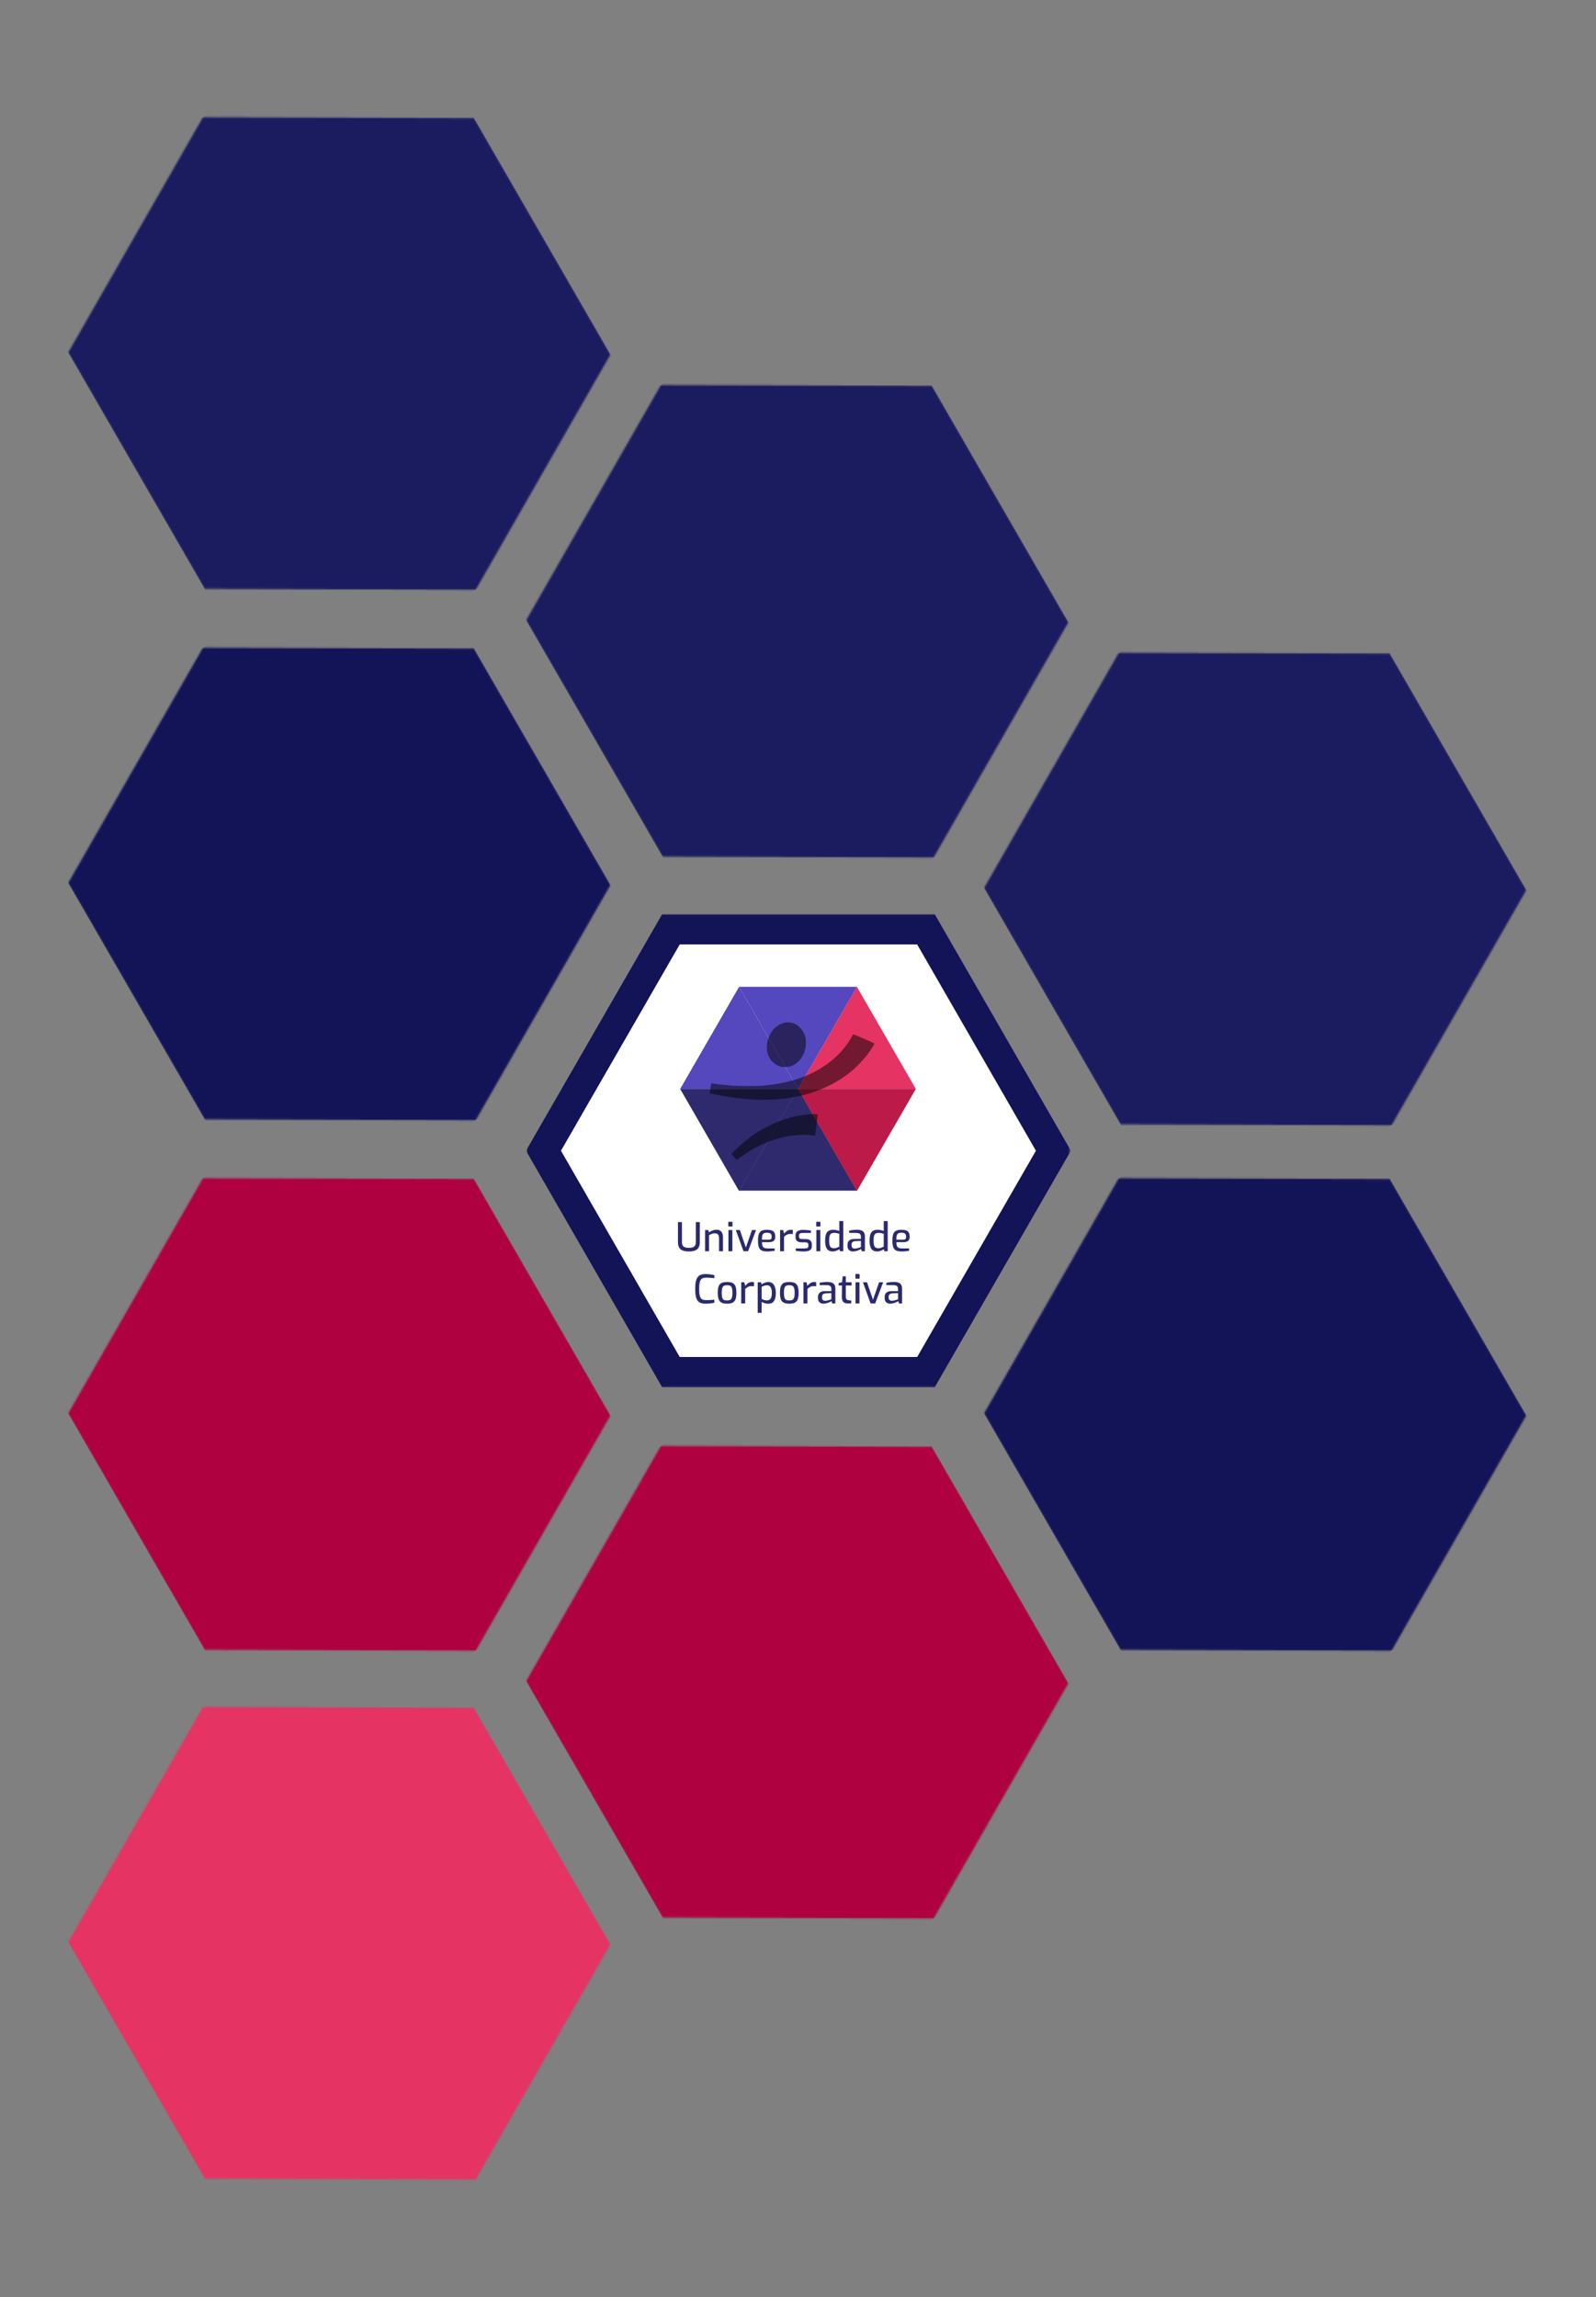
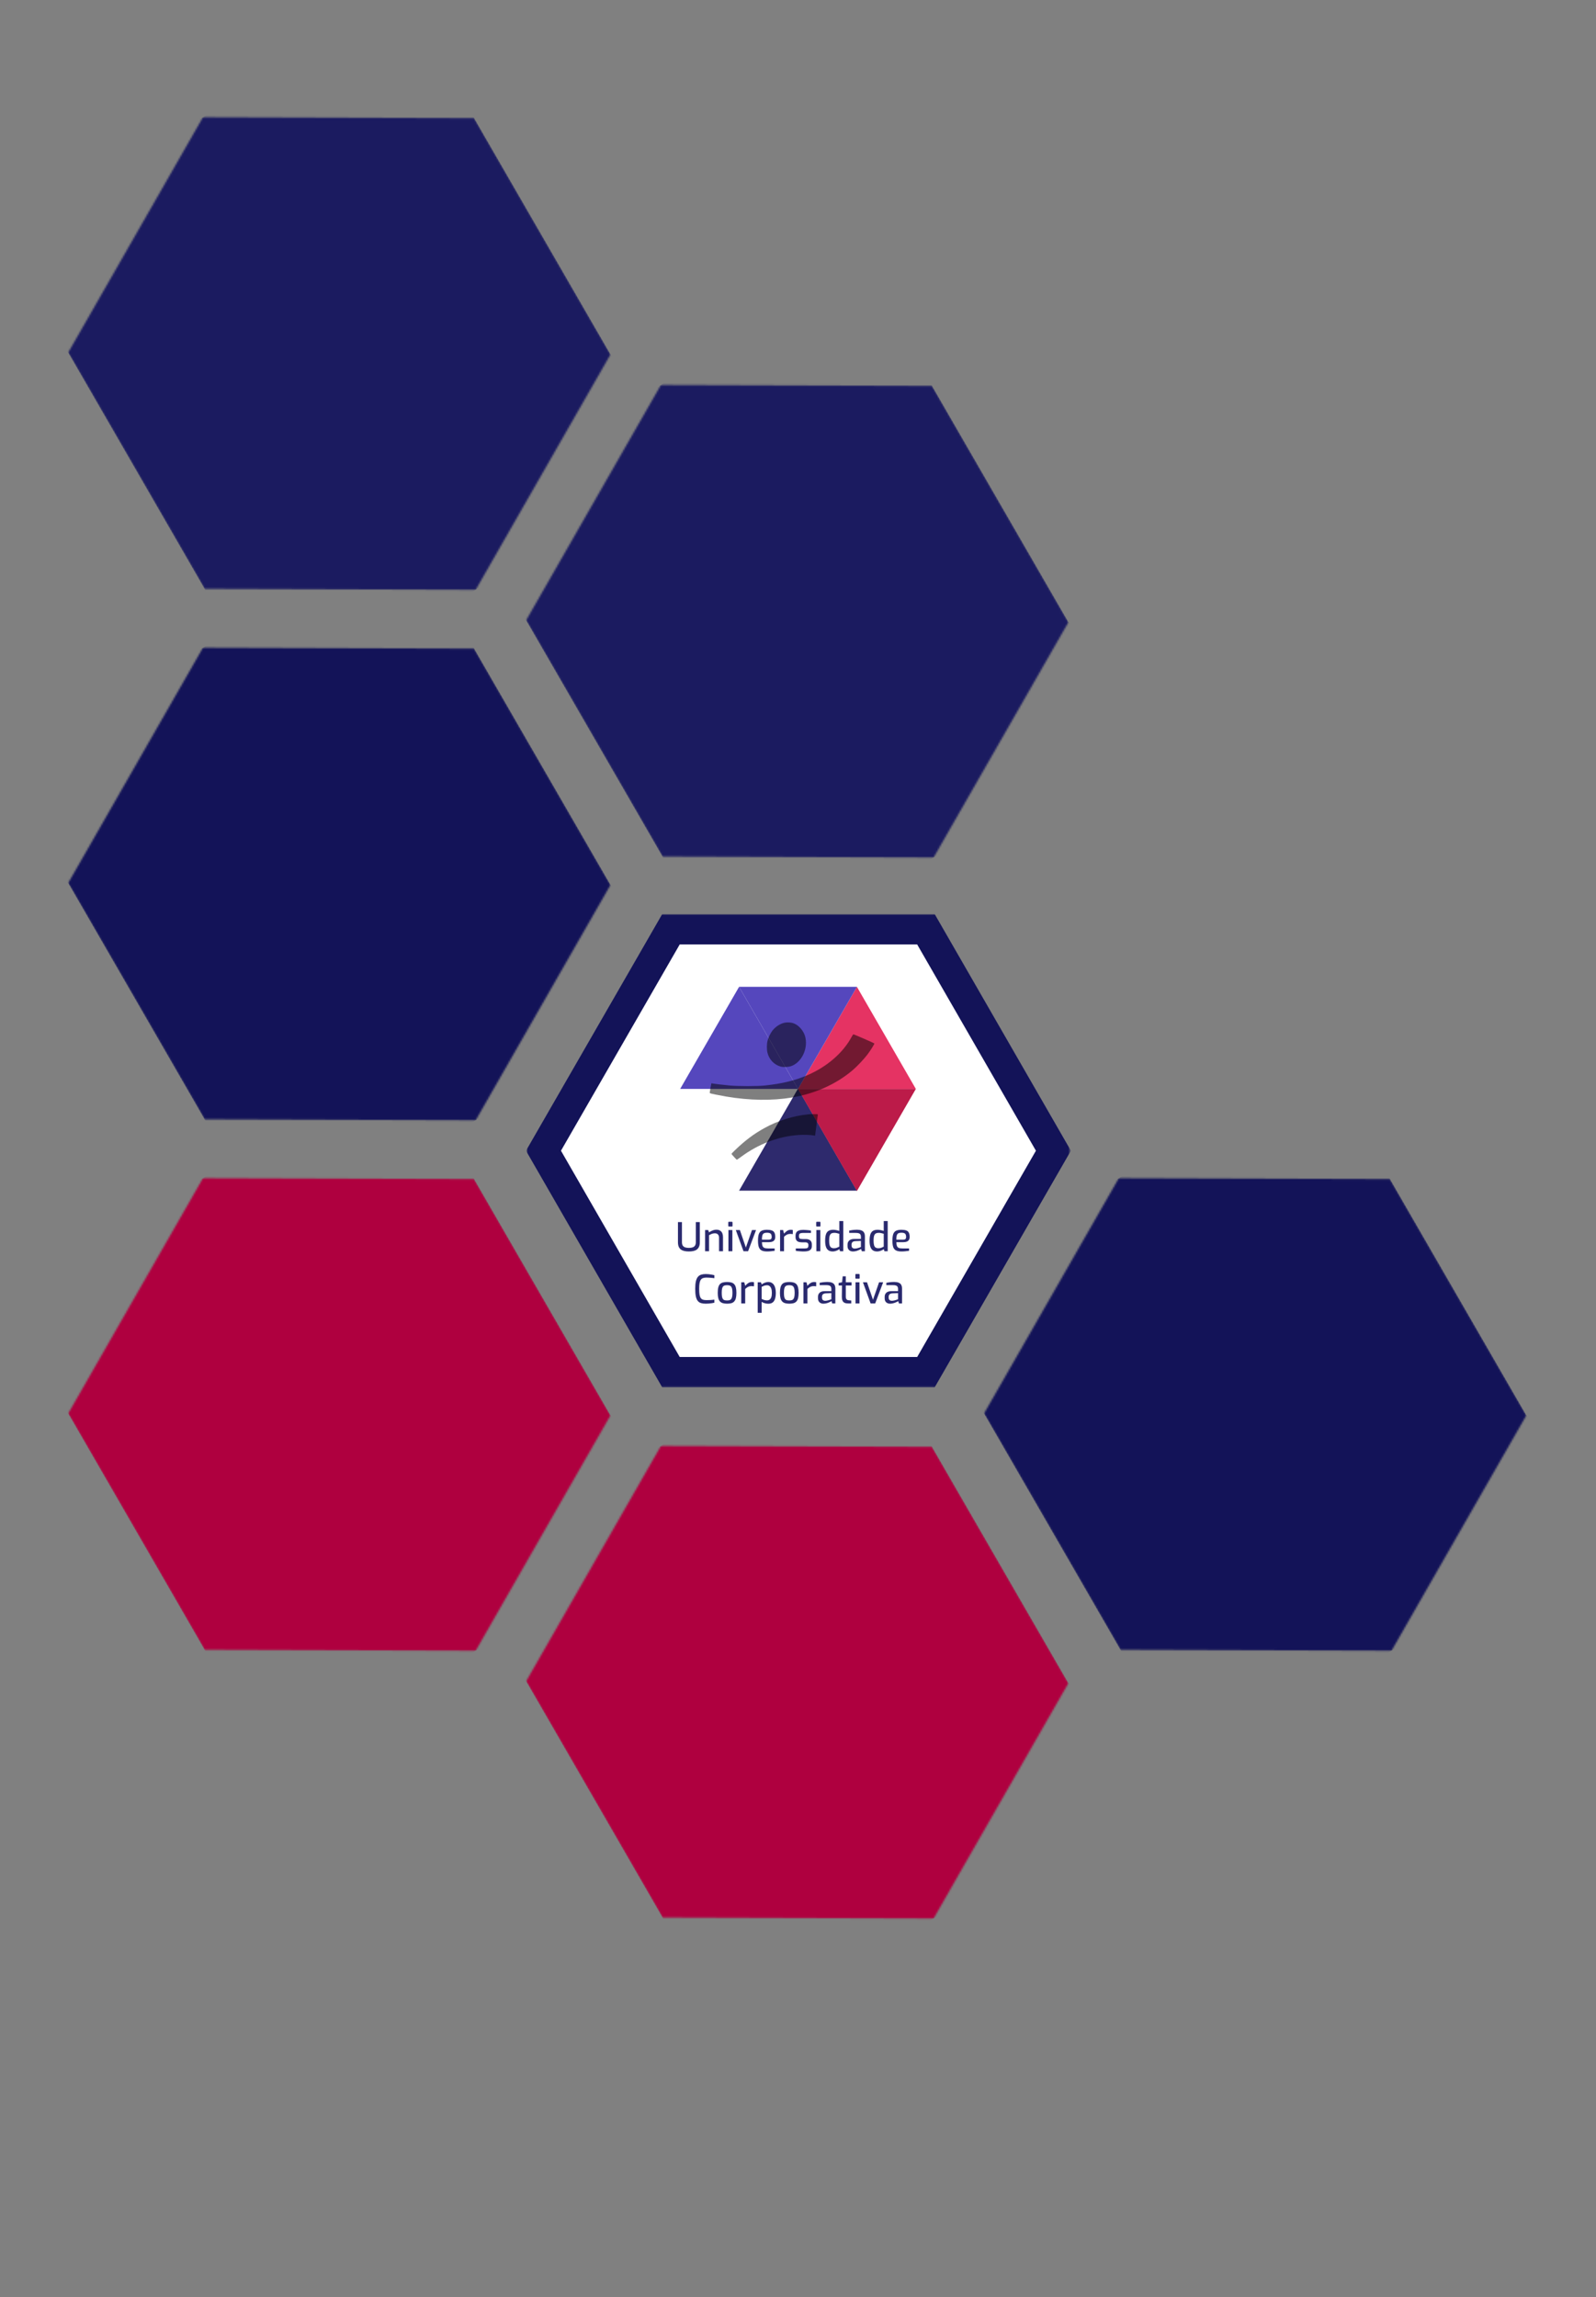
<svg xmlns="http://www.w3.org/2000/svg" width="948" height="1364" viewBox="0 0 948 1364" fill="none">
  <rect x="0" y="0" width="948" height="1364" fill="#808080" stroke="none" />
  <mask id="mask0_214_152" style="mask-type:luminance" maskUnits="userSpaceOnUse" x="313" y="542" width="323" height="282">
    <path d="M626.529 814.811H322V551.811H626.529V814.811Z" fill="white" stroke="white" stroke-width="18" />
  </mask>
  <g class="opacity" mask="url(#mask0_214_152)">
    <path d="M398.547 551.811H549.982L625.709 683.311L549.982 814.811H398.548L322.82 683.311L398.547 551.811Z" fill="white" stroke="#131358" stroke-width="18" />
  </g>
  <mask id="mask1_214_152" style="mask-type:luminance" maskUnits="userSpaceOnUse" x="40" y="699" width="323" height="282">
    <path d="M120.567 699.609L281.634 700.148L362.634 840.444L282.567 980.201L121.5 979.662L40.5 839.366L120.567 699.609Z" fill="white" />
  </mask>
  <g mask="url(#mask1_214_152)">
    <path d="M162 1049.81L-4.82798e-06 769.218L241.134 630L403.134 910.592L162 1049.81Z" fill="#AF003F" />
  </g>
  <mask id="mask2_214_152" style="mask-type:luminance" maskUnits="userSpaceOnUse" x="584" y="387" width="323" height="282">
    <path d="M664.567 387.609L825.634 388.148L906.634 528.444L826.567 668.201L665.5 667.662L584.5 527.366L664.567 387.609Z" fill="white" />
  </mask>
  <g mask="url(#mask2_214_152)">
-     <path d="M706 737.811L544 457.218L785.134 318L947.134 598.592L706 737.811Z" fill="#1B1B60" />
-   </g>
+     </g>
  <mask id="mask3_214_152" style="mask-type:luminance" maskUnits="userSpaceOnUse" x="584" y="699" width="323" height="282">
    <path d="M664.567 699.609L825.634 700.148L906.634 840.444L826.567 980.201L665.5 979.662L584.5 839.366L664.567 699.609Z" fill="white" />
  </mask>
  <g mask="url(#mask3_214_152)">
    <path d="M706 1049.81L544 769.218L785.134 630L947.134 910.592L706 1049.81Z" fill="#131358" />
  </g>
  <mask id="mask4_214_152" style="mask-type:luminance" maskUnits="userSpaceOnUse" x="40" y="69" width="323" height="282">
    <path d="M120.567 69.609L281.634 70.148L362.634 210.444L282.567 350.201L121.5 349.662L40.5 209.366L120.567 69.609Z" fill="white" />
  </mask>
  <g mask="url(#mask4_214_152)">
    <path d="M162 419.811L-4.82798e-06 139.218L241.134 -0L403.134 280.592L162 419.811Z" fill="#1B1B60" />
  </g>
  <mask id="mask5_214_152" style="mask-type:luminance" maskUnits="userSpaceOnUse" x="40" y="1013" width="323" height="282">
-     <path d="M120.567 1013.61L281.634 1014.15L362.634 1154.44L282.567 1294.2L121.5 1293.66L40.5 1153.37L120.567 1013.61Z" fill="white" />
-   </mask>
+     </mask>
  <g mask="url(#mask5_214_152)">
    <path d="M162 1363.81L-4.82798e-06 1083.22L241.134 944L403.134 1224.59L162 1363.81Z" fill="#E53363" />
  </g>
  <mask id="mask6_214_152" style="mask-type:luminance" maskUnits="userSpaceOnUse" x="40" y="384" width="323" height="282">
    <path d="M120.567 384.609L281.634 385.148L362.634 525.444L282.567 665.201L121.5 664.662L40.5 524.366L120.567 384.609Z" fill="white" />
  </mask>
  <g mask="url(#mask6_214_152)">
    <path d="M162 734.811L-4.82798e-06 454.218L241.134 315L403.134 595.592L162 734.811Z" fill="#131358" />
  </g>
  <mask id="mask7_214_152" style="mask-type:luminance" maskUnits="userSpaceOnUse" x="312" y="858" width="323" height="282">
    <path d="M392.567 858.609L553.634 859.148L634.634 999.444L554.567 1139.2L393.5 1138.66L312.5 998.366L392.567 858.609Z" fill="white" />
  </mask>
  <g mask="url(#mask7_214_152)">
    <path d="M434 1208.81L272 928.218L513.134 789L675.134 1069.59L434 1208.81Z" fill="#AF003F" />
  </g>
  <mask id="mask8_214_152" style="mask-type:luminance" maskUnits="userSpaceOnUse" x="312" y="228" width="323" height="282">
    <path d="M392.567 228.609L553.634 229.148L634.634 369.444L554.567 509.201L393.5 508.662L312.5 368.366L392.567 228.609Z" fill="white" />
  </mask>
  <g mask="url(#mask8_214_152)">
    <path d="M434 578.811L272 298.218L513.134 159L675.134 439.592L434 578.811Z" fill="#1B1B60" />
  </g>
  <path d="M409.178 743.141C408.223 743.141 407.345 743.055 406.546 742.882C405.747 742.71 405.058 742.42 404.478 742.013C403.899 741.59 403.452 741.018 403.139 740.297C402.841 739.577 402.692 738.668 402.692 737.571L402.692 725.68L405.066 725.68L405.066 737.548C405.066 738.441 405.222 739.138 405.536 739.639C405.865 740.125 406.335 740.478 406.946 740.697C407.572 740.901 408.317 741.002 409.178 741.002C410.056 741.002 410.8 740.901 411.411 740.697C412.037 740.478 412.507 740.125 412.821 739.639C413.15 739.138 413.314 738.441 413.314 737.548L413.314 725.68L415.688 725.68L415.688 737.571C415.688 738.668 415.531 739.577 415.218 740.297C414.904 741.018 414.458 741.59 413.878 742.013C413.314 742.42 412.633 742.71 411.834 742.882C411.035 743.055 410.15 743.141 409.178 743.141ZM418.806 743L418.806 730.427L420.686 730.427L421.156 731.79C421.72 731.383 422.386 731.023 423.154 730.709C423.937 730.38 424.744 730.216 425.574 730.216C426.514 730.216 427.266 730.42 427.83 730.827C428.41 731.219 428.825 731.743 429.076 732.401C429.327 733.059 429.452 733.772 429.452 734.54L429.452 743L427.102 743L427.102 734.822C427.102 734.321 427 733.89 426.796 733.529C426.608 733.153 426.342 732.864 425.997 732.66C425.653 732.456 425.23 732.354 424.728 732.354C424.258 732.354 423.82 732.401 423.412 732.495C423.021 732.589 422.645 732.723 422.284 732.895C421.924 733.052 421.548 733.247 421.156 733.482L421.156 743L418.806 743ZM432.997 728.313C432.715 728.313 432.574 728.179 432.574 727.913L432.574 725.939C432.574 725.657 432.715 725.516 432.997 725.516L434.736 725.516C434.861 725.516 434.955 725.555 435.018 725.633C435.08 725.712 435.112 725.814 435.112 725.939L435.112 727.913C435.112 728.179 434.986 728.313 434.736 728.313L432.997 728.313ZM432.668 743L432.668 730.427L435.018 730.427L435.018 743L432.668 743ZM441.627 743L437.068 730.427L439.488 730.427L443.037 740.814L446.656 730.427L449.076 730.427L444.353 743L441.627 743ZM455.618 743.141C454.287 743.141 453.221 742.945 452.422 742.553C451.639 742.162 451.075 741.504 450.73 740.579C450.401 739.639 450.237 738.347 450.237 736.702C450.237 735.026 450.401 733.725 450.73 732.801C451.075 731.861 451.639 731.203 452.422 730.827C453.206 730.451 454.263 730.263 455.595 730.263C456.754 730.263 457.686 730.388 458.391 730.639C459.112 730.874 459.637 731.305 459.966 731.931C460.311 732.542 460.483 733.396 460.483 734.493C460.483 735.261 460.326 735.872 460.013 736.326C459.715 736.78 459.284 737.109 458.72 737.313C458.172 737.517 457.514 737.618 456.746 737.618L452.587 737.618C452.603 738.527 452.704 739.256 452.892 739.804C453.096 740.337 453.449 740.728 453.95 740.979C454.467 741.214 455.219 741.331 456.206 741.331L460.13 741.331L460.13 742.741C459.457 742.836 458.767 742.922 458.062 743C457.357 743.094 456.543 743.141 455.618 743.141ZM452.563 736.138L456.535 736.138C457.162 736.138 457.624 736.02 457.921 735.785C458.219 735.55 458.368 735.12 458.368 734.493C458.368 733.866 458.274 733.373 458.086 733.012C457.914 732.652 457.624 732.394 457.216 732.237C456.809 732.08 456.269 732.002 455.595 732.002C454.827 732.002 454.216 732.119 453.762 732.354C453.323 732.589 453.01 733.005 452.822 733.6C452.65 734.195 452.563 735.041 452.563 736.138ZM463.351 743L463.351 730.427L465.16 730.427L465.701 732.542C466.233 731.9 466.829 731.36 467.487 730.921C468.145 730.482 468.912 730.263 469.79 730.263C469.993 730.263 470.189 730.279 470.377 730.31C470.565 730.326 470.745 730.357 470.918 730.404L470.918 732.824C470.698 732.793 470.471 732.77 470.236 732.754C470.001 732.723 469.758 732.707 469.508 732.707C468.975 732.707 468.497 732.77 468.074 732.895C467.651 733.02 467.244 733.216 466.852 733.482C466.476 733.733 466.092 734.046 465.701 734.422L465.701 743L463.351 743ZM477.522 743.141C477.193 743.141 476.801 743.133 476.347 743.118C475.892 743.102 475.422 743.071 474.937 743.024C474.467 742.992 474.028 742.953 473.621 742.906C473.229 742.859 472.916 742.804 472.681 742.742L472.681 741.331L477.968 741.331C478.423 741.331 478.814 741.3 479.143 741.237C479.472 741.159 479.723 741.002 479.895 740.767C480.083 740.532 480.177 740.188 480.177 739.733L480.177 739.216C480.177 738.746 480.021 738.378 479.707 738.112C479.394 737.846 478.877 737.712 478.156 737.712L476.323 737.712C475.587 737.712 474.929 737.618 474.349 737.43C473.785 737.227 473.339 736.89 473.01 736.42C472.696 735.95 472.54 735.315 472.54 734.516L472.54 733.835C472.54 733.036 472.689 732.378 472.986 731.861C473.3 731.344 473.793 730.96 474.467 730.709C475.14 730.443 476.033 730.31 477.146 730.31C477.616 730.31 478.133 730.333 478.697 730.381C479.276 730.412 479.84 730.459 480.389 730.521C480.937 730.584 481.376 730.655 481.705 730.733L481.705 732.143L476.723 732.143C476.033 732.143 475.501 732.26 475.125 732.495C474.764 732.73 474.584 733.177 474.584 733.835L474.584 734.305C474.584 734.712 474.67 735.026 474.843 735.245C475.015 735.464 475.258 735.605 475.571 735.668C475.9 735.731 476.284 735.762 476.723 735.762L478.603 735.762C479.793 735.762 480.694 736.044 481.305 736.608C481.916 737.156 482.222 737.932 482.222 738.934L482.222 739.898C482.222 740.744 482.026 741.402 481.634 741.872C481.243 742.342 480.694 742.671 479.989 742.859C479.3 743.047 478.477 743.141 477.522 743.141ZM485.229 728.313C484.947 728.313 484.806 728.179 484.806 727.913L484.806 725.939C484.806 725.657 484.947 725.516 485.229 725.516L486.968 725.516C487.093 725.516 487.187 725.555 487.25 725.633C487.313 725.712 487.344 725.814 487.344 725.939L487.344 727.913C487.344 728.179 487.219 728.313 486.968 728.313L485.229 728.313ZM484.9 743L484.9 730.427L487.25 730.427L487.25 743L484.9 743ZM494.635 743.141C493.616 743.141 492.77 742.922 492.097 742.483C491.439 742.044 490.945 741.363 490.616 740.438C490.287 739.498 490.123 738.292 490.123 736.819C490.123 735.268 490.271 734.015 490.569 733.059C490.882 732.088 491.384 731.383 492.073 730.944C492.762 730.49 493.695 730.263 494.87 730.263C495.528 730.263 496.178 730.333 496.82 730.474C497.478 730.615 498.05 730.772 498.536 730.944L498.536 725.069L500.886 725.069L500.886 743L498.959 743L498.536 741.754C498.285 741.974 497.94 742.193 497.502 742.413C497.063 742.616 496.593 742.789 496.092 742.93C495.59 743.071 495.105 743.141 494.635 743.141ZM495.387 741.214C496.029 741.214 496.609 741.112 497.126 740.908C497.658 740.705 498.128 740.493 498.536 740.274L498.536 732.636C498.05 732.495 497.572 732.37 497.102 732.26C496.648 732.135 496.139 732.072 495.575 732.072C494.838 732.072 494.243 732.206 493.789 732.472C493.334 732.738 493.005 733.208 492.802 733.882C492.598 734.556 492.496 735.496 492.496 736.702C492.496 737.814 492.59 738.707 492.778 739.381C492.966 740.039 493.272 740.509 493.695 740.791C494.133 741.073 494.697 741.214 495.387 741.214ZM506.623 743.141C505.699 743.141 504.931 742.867 504.32 742.319C503.725 741.754 503.427 740.979 503.427 739.992L503.427 739.005C503.427 738.034 503.756 737.242 504.414 736.631C505.088 736.005 506.098 735.691 507.446 735.691L511.37 735.691L511.37 734.375C511.37 733.89 511.284 733.482 511.112 733.153C510.955 732.809 510.657 732.55 510.219 732.378C509.78 732.206 509.13 732.119 508.268 732.119L504.414 732.119L504.414 730.733C504.978 730.608 505.636 730.498 506.388 730.404C507.156 730.31 508.049 730.255 509.067 730.239C510.101 730.239 510.963 730.373 511.652 730.639C512.357 730.89 512.882 731.313 513.227 731.908C513.571 732.488 513.744 733.263 513.744 734.234L513.744 743L511.887 743L511.488 741.613C511.394 741.676 511.198 741.794 510.9 741.966C510.602 742.123 510.219 742.295 509.749 742.483C509.294 742.671 508.793 742.828 508.245 742.953C507.712 743.078 507.171 743.141 506.623 743.141ZM507.704 741.425C507.939 741.441 508.213 741.418 508.527 741.355C508.856 741.292 509.177 741.222 509.49 741.143C509.819 741.049 510.117 740.955 510.383 740.861C510.665 740.767 510.892 740.689 511.065 740.626C511.253 740.548 511.354 740.501 511.37 740.485L511.37 736.866L508.08 737.007C507.265 737.054 506.678 737.258 506.318 737.618C505.973 737.979 505.801 738.449 505.801 739.028L505.801 739.592C505.801 740.047 505.895 740.415 506.083 740.697C506.271 740.963 506.506 741.151 506.788 741.261C507.085 741.371 507.391 741.425 507.704 741.425ZM521.026 743.141C520.008 743.141 519.162 742.922 518.488 742.483C517.83 742.044 517.337 741.363 517.008 740.438C516.679 739.498 516.514 738.292 516.514 736.819C516.514 735.268 516.663 734.015 516.961 733.059C517.274 732.088 517.775 731.383 518.465 730.944C519.154 730.49 520.086 730.263 521.261 730.263C521.919 730.263 522.569 730.333 523.212 730.474C523.87 730.615 524.442 730.772 524.927 730.944L524.927 725.069L527.277 725.069L527.277 743L525.35 743L524.927 741.754C524.677 741.974 524.332 742.193 523.893 742.413C523.455 742.616 522.985 742.789 522.483 742.93C521.982 743.071 521.496 743.141 521.026 743.141ZM521.778 741.214C522.421 741.214 523 741.112 523.517 740.909C524.05 740.705 524.52 740.493 524.927 740.274L524.927 732.636C524.442 732.495 523.964 732.37 523.494 732.26C523.039 732.135 522.53 732.072 521.966 732.072C521.23 732.072 520.635 732.206 520.18 732.472C519.726 732.738 519.397 733.208 519.193 733.882C518.99 734.556 518.888 735.496 518.888 736.702C518.888 737.814 518.982 738.707 519.17 739.381C519.358 740.039 519.663 740.509 520.086 740.791C520.525 741.073 521.089 741.214 521.778 741.214ZM535.459 743.141C534.127 743.141 533.062 742.945 532.263 742.554C531.479 742.162 530.915 741.504 530.571 740.579C530.242 739.639 530.077 738.347 530.077 736.702C530.077 735.026 530.242 733.725 530.571 732.801C530.915 731.861 531.479 731.203 532.263 730.827C533.046 730.451 534.104 730.263 535.435 730.263C536.595 730.263 537.527 730.388 538.232 730.639C538.952 730.874 539.477 731.305 539.806 731.931C540.151 732.542 540.323 733.396 540.323 734.493C540.323 735.261 540.167 735.872 539.853 736.326C539.556 736.78 539.125 737.109 538.561 737.313C538.012 737.517 537.354 737.618 536.587 737.618L532.427 737.618C532.443 738.527 532.545 739.256 532.733 739.804C532.936 740.337 533.289 740.728 533.79 740.979C534.307 741.214 535.059 741.331 536.046 741.331L539.971 741.331L539.971 742.742C539.297 742.836 538.608 742.922 537.903 743C537.198 743.094 536.383 743.141 535.459 743.141ZM532.404 736.138L536.375 736.138C537.002 736.138 537.464 736.02 537.762 735.785C538.059 735.55 538.208 735.12 538.208 734.493C538.208 733.866 538.114 733.373 537.926 733.012C537.754 732.652 537.464 732.394 537.057 732.237C536.649 732.08 536.109 732.002 535.435 732.002C534.668 732.002 534.057 732.119 533.602 732.354C533.164 732.589 532.85 733.005 532.662 733.6C532.49 734.195 532.404 735.041 532.404 736.138ZM419.103 774.141C418.069 774.141 417.168 774.024 416.401 773.788C415.633 773.553 414.991 773.13 414.474 772.519C413.957 771.893 413.573 771 413.322 769.84C413.071 768.665 412.946 767.146 412.946 765.281C412.946 763.527 413.071 762.078 413.322 760.934C413.588 759.79 413.98 758.897 414.497 758.255C415.03 757.613 415.688 757.166 416.471 756.915C417.254 756.665 418.163 756.539 419.197 756.539C419.777 756.539 420.372 756.571 420.983 756.633C421.61 756.696 422.205 756.782 422.769 756.892C423.349 756.986 423.866 757.096 424.32 757.221L424.32 759.007C424.038 758.96 423.654 758.913 423.169 758.866C422.683 758.803 422.135 758.756 421.524 758.725C420.913 758.678 420.278 758.654 419.62 758.654C418.837 758.654 418.171 758.748 417.623 758.936C417.074 759.109 416.628 759.438 416.283 759.923C415.938 760.393 415.688 761.067 415.531 761.944C415.374 762.806 415.296 763.926 415.296 765.305C415.296 766.699 415.367 767.843 415.508 768.736C415.664 769.613 415.907 770.295 416.236 770.78C416.565 771.25 417.004 771.579 417.552 771.767C418.1 771.94 418.782 772.026 419.597 772.026C420.772 772.026 421.735 771.995 422.487 771.932C423.239 771.869 423.85 771.807 424.32 771.744L424.32 773.553C423.85 773.663 423.333 773.765 422.769 773.859C422.205 773.953 421.61 774.024 420.983 774.071C420.372 774.118 419.745 774.141 419.103 774.141ZM431.87 774.141C430.914 774.141 430.084 774.039 429.379 773.836C428.689 773.632 428.118 773.295 427.663 772.825C427.209 772.339 426.872 771.681 426.653 770.851C426.433 770.021 426.324 768.971 426.324 767.702C426.324 766.386 426.433 765.313 426.653 764.482C426.872 763.636 427.209 762.978 427.663 762.508C428.118 762.038 428.697 761.717 429.402 761.545C430.107 761.357 430.93 761.263 431.87 761.263C432.81 761.263 433.632 761.357 434.337 761.545C435.042 761.733 435.622 762.062 436.076 762.532C436.531 763.002 436.867 763.66 437.087 764.506C437.306 765.336 437.416 766.402 437.416 767.702C437.416 768.987 437.306 770.052 437.087 770.898C436.867 771.728 436.531 772.378 436.076 772.848C435.638 773.318 435.066 773.655 434.361 773.859C433.656 774.047 432.825 774.141 431.87 774.141ZM431.87 772.214C432.387 772.214 432.841 772.167 433.233 772.073C433.64 771.979 433.977 771.783 434.243 771.485C434.51 771.172 434.713 770.71 434.854 770.099C434.995 769.488 435.066 768.681 435.066 767.678C435.066 766.676 434.995 765.877 434.854 765.281C434.713 764.67 434.51 764.216 434.243 763.918C433.977 763.621 433.64 763.425 433.233 763.331C432.841 763.221 432.387 763.166 431.87 763.166C431.337 763.166 430.867 763.221 430.46 763.331C430.068 763.425 429.739 763.621 429.473 763.918C429.222 764.216 429.026 764.67 428.885 765.281C428.76 765.877 428.697 766.676 428.697 767.678C428.697 768.681 428.76 769.488 428.885 770.099C429.026 770.71 429.222 771.172 429.473 771.485C429.739 771.783 430.068 771.979 430.46 772.073C430.867 772.167 431.337 772.214 431.87 772.214ZM440.287 774L440.287 761.427L442.096 761.427L442.637 763.542C443.17 762.9 443.765 762.36 444.423 761.921C445.081 761.482 445.849 761.263 446.726 761.263C446.93 761.263 447.125 761.279 447.313 761.31C447.501 761.326 447.682 761.357 447.854 761.404L447.854 763.824C447.635 763.793 447.407 763.77 447.172 763.754C446.937 763.723 446.695 763.707 446.444 763.707C445.911 763.707 445.433 763.77 445.01 763.895C444.587 764.02 444.18 764.216 443.788 764.482C443.412 764.733 443.029 765.046 442.637 765.422L442.637 774L440.287 774ZM450.063 779.57L450.063 761.427L451.99 761.427L452.413 762.696C452.711 762.477 453.063 762.258 453.471 762.038C453.894 761.819 454.348 761.639 454.834 761.498C455.335 761.341 455.836 761.263 456.338 761.263C457.137 761.263 457.818 761.427 458.382 761.756C458.962 762.085 459.432 762.548 459.792 763.143C460.153 763.723 460.411 764.404 460.568 765.187C460.74 765.971 460.826 766.809 460.826 767.702C460.826 769.096 460.67 770.279 460.356 771.25C460.059 772.206 459.581 772.935 458.923 773.436C458.28 773.922 457.419 774.165 456.338 774.165C455.68 774.165 455.006 774.071 454.317 773.883C453.627 773.679 452.993 773.412 452.413 773.083L452.413 779.57L450.063 779.57ZM455.633 772.19C456.165 772.19 456.643 772.057 457.066 771.791C457.489 771.525 457.826 771.07 458.077 770.428C458.343 769.77 458.476 768.861 458.476 767.702C458.476 766.605 458.343 765.728 458.077 765.07C457.81 764.396 457.466 763.918 457.043 763.636C456.62 763.339 456.158 763.19 455.656 763.19C454.998 763.19 454.395 763.292 453.847 763.495C453.314 763.699 452.836 763.911 452.413 764.13L452.413 771.297C452.899 771.564 453.416 771.783 453.964 771.955C454.528 772.112 455.084 772.19 455.633 772.19ZM468.818 774.141C467.862 774.141 467.032 774.039 466.327 773.836C465.638 773.632 465.066 773.295 464.612 772.825C464.157 772.339 463.82 771.681 463.601 770.851C463.382 770.021 463.272 768.971 463.272 767.702C463.272 766.386 463.382 765.313 463.601 764.482C463.82 763.636 464.157 762.978 464.612 762.508C465.066 762.038 465.646 761.717 466.351 761.545C467.056 761.357 467.878 761.263 468.818 761.263C469.758 761.263 470.581 761.357 471.286 761.545C471.991 761.733 472.57 762.062 473.025 762.532C473.479 763.002 473.816 763.66 474.035 764.506C474.254 765.336 474.364 766.402 474.364 767.702C474.364 768.987 474.254 770.052 474.035 770.898C473.816 771.728 473.479 772.378 473.025 772.848C472.586 773.318 472.014 773.655 471.309 773.859C470.604 774.047 469.774 774.141 468.818 774.141ZM468.818 772.214C469.335 772.214 469.789 772.167 470.181 772.073C470.588 771.979 470.925 771.783 471.192 771.485C471.458 771.172 471.662 770.71 471.803 770.099C471.944 769.488 472.014 768.681 472.014 767.678C472.014 766.676 471.944 765.877 471.803 765.281C471.662 764.67 471.458 764.216 471.192 763.918C470.925 763.621 470.588 763.425 470.181 763.331C469.789 763.221 469.335 763.166 468.818 763.166C468.285 763.166 467.815 763.221 467.408 763.331C467.016 763.425 466.687 763.621 466.421 763.918C466.17 764.216 465.975 764.67 465.834 765.281C465.708 765.877 465.646 766.676 465.646 767.678C465.646 768.681 465.708 769.488 465.834 770.099C465.975 770.71 466.17 771.172 466.421 771.485C466.687 771.783 467.016 771.979 467.408 772.073C467.815 772.167 468.285 772.214 468.818 772.214ZM477.235 774L477.235 761.427L479.045 761.427L479.585 763.542C480.118 762.9 480.713 762.36 481.371 761.921C482.029 761.482 482.797 761.263 483.674 761.263C483.878 761.263 484.074 761.279 484.262 761.31C484.45 761.326 484.63 761.357 484.802 761.404L484.802 763.824C484.583 763.793 484.356 763.77 484.121 763.754C483.886 763.723 483.643 763.707 483.392 763.707C482.859 763.707 482.382 763.77 481.959 763.895C481.536 764.02 481.128 764.216 480.737 764.482C480.361 764.733 479.977 765.046 479.585 765.422L479.585 774L477.235 774ZM489.067 774.141C488.143 774.141 487.375 773.867 486.764 773.319C486.169 772.754 485.871 771.979 485.871 770.992L485.871 770.005C485.871 769.034 486.2 768.242 486.858 767.631C487.532 767.005 488.542 766.691 489.889 766.691L493.814 766.691L493.814 765.375C493.814 764.89 493.728 764.482 493.555 764.153C493.399 763.809 493.101 763.55 492.662 763.378C492.224 763.206 491.574 763.119 490.712 763.119L486.858 763.119L486.858 761.733C487.422 761.608 488.08 761.498 488.832 761.404C489.6 761.31 490.493 761.255 491.511 761.239C492.545 761.239 493.407 761.373 494.096 761.639C494.801 761.89 495.326 762.313 495.67 762.908C496.015 763.488 496.187 764.263 496.187 765.234L496.187 774L494.331 774L493.931 772.613C493.837 772.676 493.642 772.794 493.344 772.966C493.046 773.123 492.662 773.295 492.192 773.483C491.738 773.671 491.237 773.828 490.688 773.953C490.156 774.078 489.615 774.141 489.067 774.141ZM490.148 772.425C490.383 772.441 490.657 772.418 490.97 772.355C491.299 772.292 491.621 772.222 491.934 772.143C492.263 772.049 492.561 771.955 492.827 771.861C493.109 771.767 493.336 771.689 493.508 771.626C493.696 771.548 493.798 771.501 493.814 771.485L493.814 767.866L490.524 768.007C489.709 768.054 489.122 768.258 488.761 768.618C488.417 768.979 488.244 769.449 488.244 770.028L488.244 770.592C488.244 771.047 488.338 771.415 488.526 771.697C488.714 771.963 488.949 772.151 489.231 772.261C489.529 772.371 489.835 772.425 490.148 772.425ZM503.729 774C502.883 774 502.178 773.867 501.614 773.601C501.065 773.319 500.658 772.872 500.392 772.261C500.141 771.65 500.023 770.835 500.039 769.817L500.133 763.354L498.136 763.354L498.136 761.827L500.18 761.427L500.533 757.902L502.389 757.902L502.389 761.427L505.797 761.427L505.797 763.354L502.389 763.354L502.389 769.793C502.389 770.279 502.436 770.671 502.53 770.968C502.624 771.266 502.757 771.493 502.93 771.65C503.102 771.807 503.29 771.924 503.494 772.003C503.697 772.065 503.893 772.104 504.081 772.12L505.632 772.261L505.632 774L503.729 774ZM508.5 759.313C508.218 759.313 508.077 759.179 508.077 758.913L508.077 756.939C508.077 756.657 508.218 756.516 508.5 756.516L510.239 756.516C510.364 756.516 510.458 756.555 510.521 756.633C510.583 756.712 510.615 756.814 510.615 756.939L510.615 758.913C510.615 759.179 510.489 759.313 510.239 759.313L508.5 759.313ZM508.171 774L508.171 761.427L510.521 761.427L510.521 774L508.171 774ZM517.13 774L512.571 761.427L514.991 761.427L518.54 771.814L522.159 761.427L524.579 761.427L519.856 774L517.13 774ZM528.677 774.141C527.753 774.141 526.985 773.867 526.374 773.319C525.779 772.754 525.481 771.979 525.481 770.992L525.481 770.005C525.481 769.034 525.81 768.242 526.468 767.631C527.142 767.005 528.152 766.691 529.5 766.691L533.424 766.691L533.424 765.375C533.424 764.89 533.338 764.482 533.166 764.153C533.009 763.809 532.711 763.55 532.273 763.378C531.834 763.206 531.184 763.119 530.322 763.119L526.468 763.119L526.468 761.733C527.032 761.608 527.69 761.498 528.442 761.404C529.21 761.31 530.103 761.255 531.121 761.239C532.155 761.239 533.017 761.373 533.706 761.639C534.411 761.89 534.936 762.313 535.281 762.908C535.625 763.488 535.798 764.263 535.798 765.234L535.798 774L533.941 774L533.542 772.613C533.448 772.676 533.252 772.794 532.954 772.966C532.657 773.123 532.273 773.295 531.803 773.483C531.348 773.671 530.847 773.828 530.299 773.953C529.766 774.078 529.226 774.141 528.677 774.141ZM529.758 772.426C529.993 772.441 530.267 772.418 530.581 772.355C530.91 772.292 531.231 772.222 531.544 772.143C531.873 772.05 532.171 771.955 532.437 771.861C532.719 771.767 532.946 771.689 533.119 771.626C533.307 771.548 533.409 771.501 533.424 771.485L533.424 767.866L530.134 768.007C529.32 768.054 528.732 768.258 528.372 768.618C528.027 768.979 527.855 769.449 527.855 770.028L527.855 770.592C527.855 771.047 527.949 771.415 528.137 771.697C528.325 771.963 528.56 772.151 528.842 772.261C529.139 772.371 529.445 772.426 529.758 772.426Z" fill="#2A2A6F" />
  <path d="M544 646.616L509 586.001L474 646.616H544Z" fill="#E53363" />
  <path d="M509 707.034L474 646.419L439 707.034H509Z" fill="#2E2A6D" />
  <path d="M474 646.616L439 586.001L404 646.616H474Z" fill="#5547BD" />
  <path d="M544 646.616L509 707.23L474 646.616H544Z" fill="#BC1B49" />
-   <path d="M474 646.616L439 707.23L404 646.616H474Z" fill="#2E2A6D" />
  <path d="M509 586L474 646.614L439 586H509Z" fill="#5547BD" />
  <path d="M465.564 607.411C463.126 608.06 460.727 609.673 458.938 611.816C457.778 613.231 456.402 616.043 455.91 617.989C455.419 619.896 455.379 623.141 455.832 624.989C456.795 629.078 459.705 632.205 463.677 633.345C465.21 633.797 468.297 633.66 469.968 633.07C475.985 630.927 479.878 623.18 478.423 616.239C477.499 611.835 473.94 608.021 470.067 607.293C468.631 607.018 466.822 607.077 465.564 607.411Z" fill="black" fill-opacity="0.5" />
  <path d="M505.751 615.889C500.718 625.189 491.261 633.387 479.837 638.342C472.307 641.626 464.561 643.513 454.337 644.575C449.775 645.066 438.588 645.066 433.397 644.575C429.74 644.24 424.078 643.572 423.055 643.356L422.544 643.257L421.993 646.148C421.581 648.369 421.502 649.058 421.698 649.176C422.033 649.392 427.243 650.434 431.333 651.142C445.253 653.481 458.505 653.698 470.282 651.732C484.261 649.372 496.589 643.847 506.439 635.511C509.035 633.309 513.242 628.865 515.228 626.211C517.076 623.773 519.475 619.939 519.357 619.605C519.298 619.428 507.285 614.198 506.892 614.178C506.774 614.178 506.263 614.945 505.751 615.889Z" fill="black" fill-opacity="0.5" />
  <path d="M480.095 661.692C471.129 662.616 462.046 665.447 454.142 669.812C447.831 673.292 442.66 677.146 436.683 682.887C435.464 684.047 434.48 685.089 434.48 685.187C434.48 685.384 437.351 688.53 437.626 688.648C437.725 688.687 438.786 687.96 440.025 687.055C450.505 679.289 462.419 674.747 474.492 673.961C477.441 673.764 481.373 673.902 483.438 674.256L484.145 674.374L484.971 668.102C485.423 664.661 485.797 661.79 485.797 661.692C485.797 661.554 481.471 661.554 480.095 661.692Z" fill="black" fill-opacity="0.5" />
</svg>